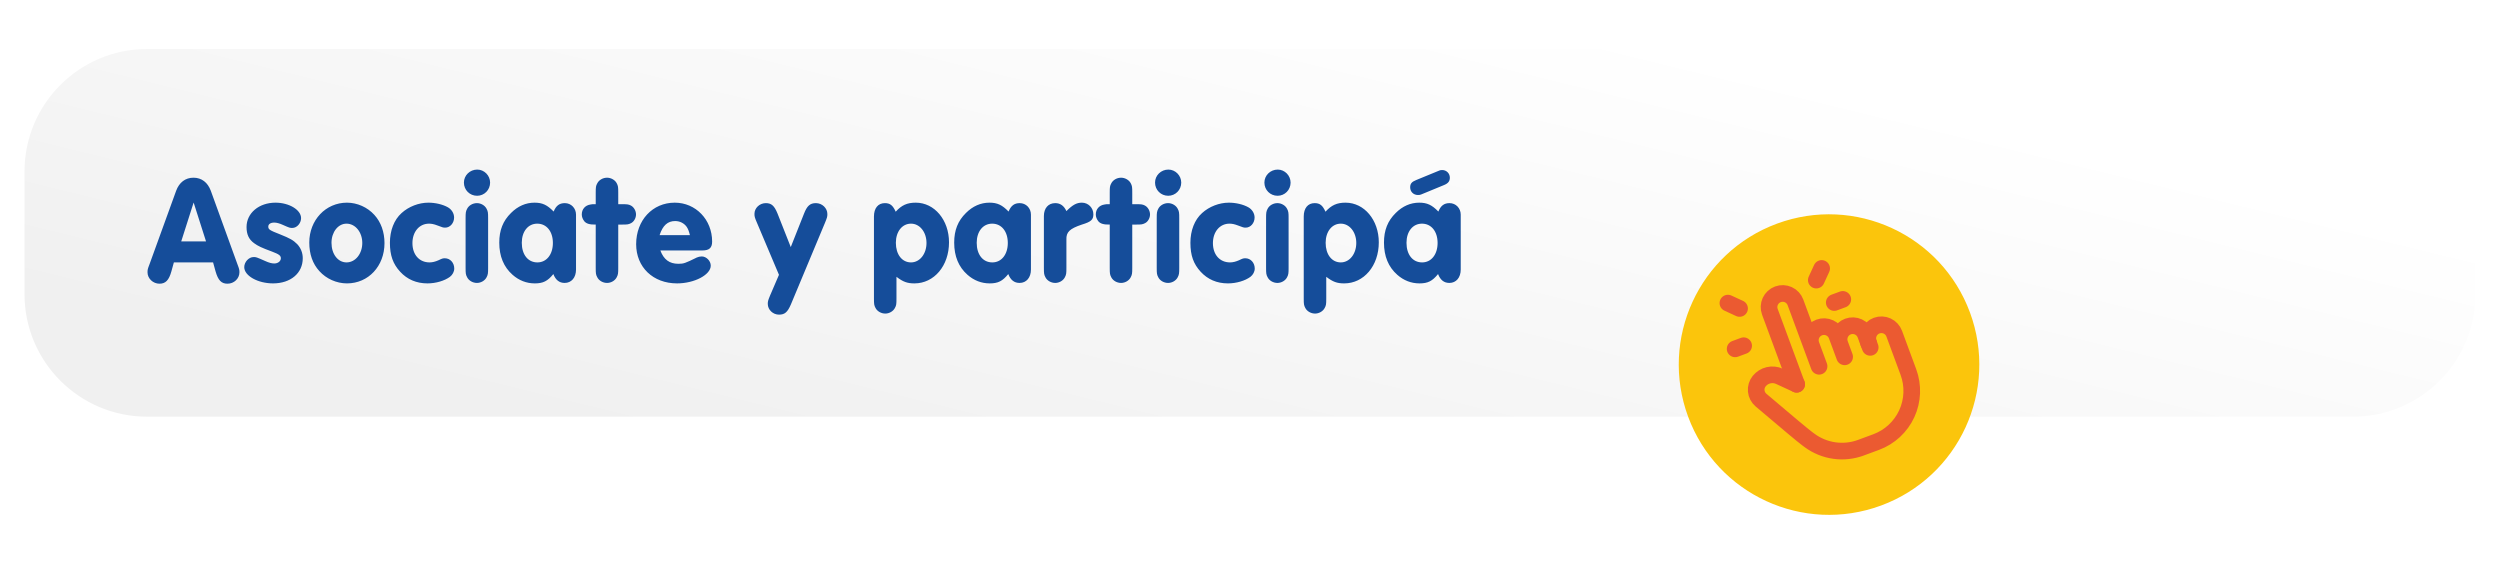
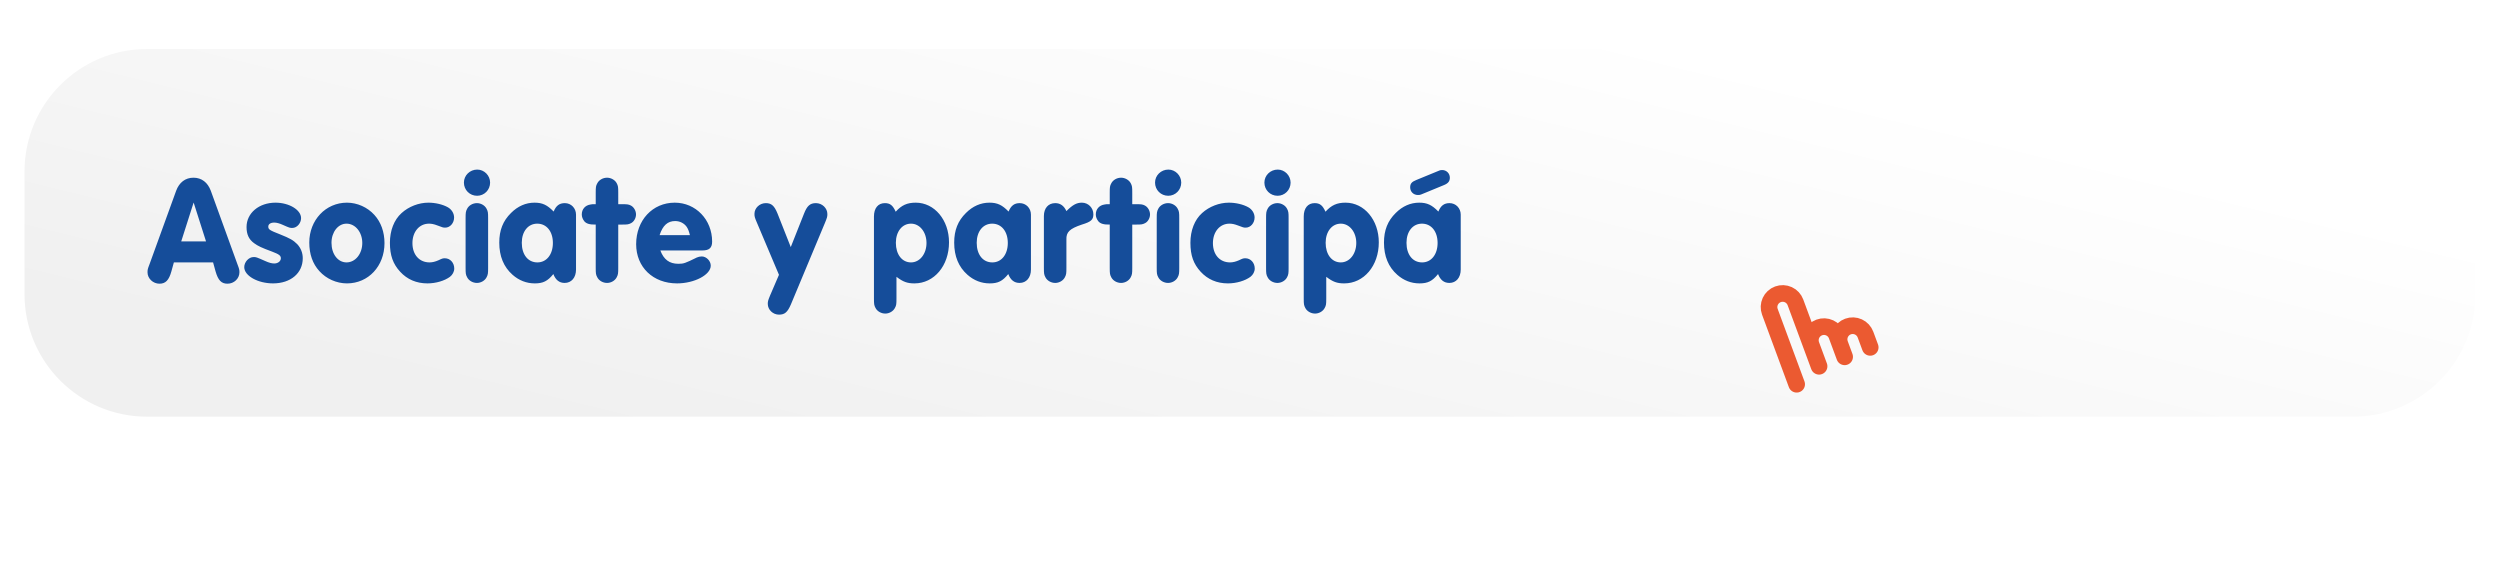
<svg xmlns="http://www.w3.org/2000/svg" width="408" height="95" viewBox="0 0 408 95" fill="none">
  <g filter="url(#filter0_d_4068_1556)">
    <path d="M4 24C4 12.954 12.954 4 24 4H384C395.046 4 404 12.954 404 24V44C404 55.046 395.046 64 384 64H24C12.954 64 4 55.046 4 44V24Z" fill="url(#paint0_linear_4068_1556)" />
    <path d="M34.775 38.825H28.375L27.975 40.275C27.575 41.725 27.025 42.3 26.025 42.3C24.975 42.3 24.075 41.45 24.075 40.45C24.075 40.025 24.1 39.9 24.4 39.125L28.75 27.125C29.25 25.775 30.25 25 31.575 25C32.9 25 33.9 25.775 34.4 27.125L38.75 39.125C39.05 39.9 39.075 40.05 39.075 40.45C39.075 41.45 38.2 42.3 37.125 42.3C36.125 42.3 35.6 41.75 35.175 40.275L34.775 38.825ZM33.625 35.4L31.6 29.05L29.575 35.4H33.625ZM44.961 29.075C47.185 29.075 49.136 30.25 49.136 31.6C49.136 32.425 48.461 33.2 47.711 33.2C47.31 33.2 47.285 33.2 46.16 32.7C45.611 32.45 45.136 32.325 44.761 32.325C44.16 32.325 43.785 32.575 43.785 32.975C43.785 33.45 43.986 33.575 45.711 34.25C47.336 34.9 47.861 35.2 48.511 35.85C49.086 36.475 49.41 37.25 49.41 38.15C49.41 40.575 47.435 42.25 44.56 42.25C42.06 42.25 39.861 41 39.861 39.6C39.861 38.75 40.611 37.95 41.386 37.95C41.81 37.95 41.81 37.95 43.285 38.6C43.886 38.875 44.361 39 44.761 39C45.361 39 45.836 38.625 45.836 38.15C45.836 37.725 45.56 37.5 44.435 37.075C42.611 36.4 42.111 36.15 41.486 35.7C40.611 35.075 40.236 34.25 40.236 33.05C40.236 30.775 42.261 29.075 44.961 29.075ZM56.625 29.075C58.3 29.075 59.975 29.825 61.1 31.075C62.175 32.25 62.75 33.875 62.75 35.675C62.75 39.425 60.125 42.25 56.625 42.25C54.925 42.25 53.25 41.5 52.125 40.25C51.025 39.05 50.475 37.475 50.475 35.575C50.475 31.925 53.15 29.075 56.625 29.075ZM56.55 32.5C55.175 32.5 54.1 33.875 54.1 35.625C54.1 37.475 55.15 38.825 56.55 38.825C58 38.825 59.125 37.425 59.125 35.65C59.125 33.9 58 32.5 56.55 32.5ZM69.909 29.075C71.034 29.075 72.234 29.35 73.084 29.825C73.709 30.175 74.109 30.825 74.109 31.5C74.109 32.4 73.459 33.15 72.659 33.15C72.334 33.15 72.234 33.125 71.334 32.775C70.809 32.575 70.409 32.5 70.009 32.5C68.434 32.5 67.309 33.825 67.309 35.675C67.309 37.575 68.434 38.825 70.109 38.825C70.559 38.825 71.059 38.7 71.559 38.475C72.184 38.175 72.284 38.15 72.609 38.15C73.459 38.15 74.134 38.875 74.134 39.825C74.134 40.325 73.859 40.85 73.434 41.175C72.559 41.825 71.134 42.25 69.759 42.25C67.959 42.25 66.459 41.6 65.309 40.35C64.134 39.075 63.634 37.675 63.634 35.625C63.634 33.625 64.309 31.875 65.534 30.775C66.709 29.7 68.359 29.075 69.909 29.075ZM77.885 23.675C79.035 23.675 79.985 24.65 79.985 25.8C79.985 27 79.035 27.95 77.86 27.95C76.66 27.95 75.71 27 75.71 25.8C75.71 24.625 76.685 23.675 77.885 23.675ZM75.985 39.725V31.6C75.985 30.725 76.01 30.5 76.235 30.075C76.51 29.525 77.16 29.15 77.835 29.15C78.485 29.15 79.135 29.525 79.41 30.075C79.635 30.5 79.66 30.7 79.66 31.6V39.725C79.66 40.6 79.635 40.825 79.41 41.25C79.135 41.8 78.485 42.175 77.835 42.175C77.16 42.175 76.51 41.8 76.235 41.25C76.01 40.825 75.985 40.625 75.985 39.725ZM94.006 31.025V40C94.006 41.3 93.256 42.175 92.156 42.175C91.281 42.175 90.681 41.7 90.306 40.725C89.381 41.875 88.631 42.25 87.281 42.25C85.931 42.25 84.706 41.775 83.656 40.85C82.206 39.575 81.481 37.825 81.481 35.6C81.481 33.575 82.081 32.05 83.406 30.75C84.506 29.65 85.806 29.075 87.231 29.075C88.531 29.075 89.306 29.45 90.356 30.525C90.756 29.55 91.306 29.15 92.181 29.15C93.206 29.15 94.006 29.975 94.006 31.025ZM87.681 32.5C86.181 32.5 85.156 33.775 85.156 35.625C85.156 37.55 86.156 38.825 87.706 38.825C89.206 38.825 90.231 37.525 90.231 35.65C90.231 33.775 89.206 32.5 87.681 32.5ZM100.897 32.65V39.725C100.897 40.6 100.872 40.825 100.647 41.25C100.372 41.8 99.722 42.175 99.072 42.175C98.397 42.175 97.747 41.8 97.472 41.25C97.247 40.825 97.222 40.625 97.222 39.725V32.65C96.247 32.675 95.697 32.5 95.372 32.125C95.097 31.775 94.947 31.4 94.947 31C94.947 30.15 95.497 29.5 96.372 29.375C96.622 29.325 96.622 29.325 97.222 29.325V27.425C97.222 26.55 97.247 26.325 97.472 25.925C97.747 25.375 98.397 25 99.072 25C99.722 25 100.372 25.375 100.647 25.9C100.872 26.325 100.897 26.525 100.897 27.425V29.325H101.572C102.372 29.325 102.597 29.35 102.972 29.55C103.447 29.8 103.797 30.4 103.797 31C103.797 31.6 103.447 32.2 102.972 32.425C102.572 32.625 102.397 32.65 101.572 32.65H100.897ZM114.62 36.875H107.77C108.32 38.35 109.245 39.05 110.695 39.05C111.57 39.05 111.795 38.975 113.72 38.025C113.945 37.925 114.245 37.85 114.52 37.85C115.27 37.85 115.995 38.575 115.995 39.35C115.995 40.85 113.32 42.25 110.495 42.25C106.57 42.25 103.82 39.6 103.82 35.85C103.82 31.95 106.495 29.075 110.12 29.075C113.545 29.075 116.22 31.85 116.22 35.425C116.22 36.45 115.745 36.875 114.62 36.875ZM107.645 34.375H112.595C112.42 33.675 112.295 33.375 112.07 33.025C111.645 32.425 110.945 32.075 110.195 32.075C108.97 32.075 108.17 32.775 107.645 34.375ZM129.052 36.325L131.202 30.9C131.702 29.6 132.202 29.15 133.152 29.15C134.177 29.15 135.027 29.975 135.027 30.925C135.027 31.375 134.977 31.525 134.652 32.325L129.077 45.675C128.527 46.95 128.077 47.35 127.127 47.35C126.152 47.35 125.302 46.55 125.302 45.6C125.302 45.175 125.352 45.025 125.677 44.225L127.127 40.85L123.502 32.275C123.177 31.525 123.127 31.325 123.127 30.9C123.127 29.95 123.977 29.15 124.977 29.15C125.902 29.15 126.377 29.575 126.902 30.875L129.052 36.325ZM142.629 44.725V31.325C142.629 29.975 143.304 29.15 144.404 29.15C145.254 29.15 145.704 29.5 146.179 30.55C147.154 29.475 148.054 29.075 149.454 29.075C152.504 29.075 154.879 31.9 154.879 35.55C154.879 39.375 152.454 42.25 149.229 42.25C148.079 42.25 147.379 42 146.304 41.175V44.725C146.304 45.625 146.279 45.85 146.054 46.25C145.779 46.8 145.129 47.175 144.479 47.175C143.804 47.175 143.154 46.8 142.879 46.25C142.654 45.825 142.629 45.625 142.629 44.725ZM148.679 32.5C147.229 32.5 146.204 33.8 146.204 35.625C146.204 37.525 147.204 38.825 148.679 38.825C150.104 38.825 151.204 37.45 151.204 35.65C151.204 33.875 150.104 32.5 148.679 32.5ZM168.249 31.025V40C168.249 41.3 167.499 42.175 166.399 42.175C165.524 42.175 164.924 41.7 164.549 40.725C163.624 41.875 162.874 42.25 161.524 42.25C160.174 42.25 158.949 41.775 157.899 40.85C156.449 39.575 155.724 37.825 155.724 35.6C155.724 33.575 156.324 32.05 157.649 30.75C158.749 29.65 160.049 29.075 161.474 29.075C162.774 29.075 163.549 29.45 164.599 30.525C164.999 29.55 165.549 29.15 166.424 29.15C167.449 29.15 168.249 29.975 168.249 31.025ZM161.924 32.5C160.424 32.5 159.399 33.775 159.399 35.625C159.399 37.55 160.399 38.825 161.949 38.825C163.449 38.825 164.474 37.525 164.474 35.65C164.474 33.775 163.449 32.5 161.924 32.5ZM170.363 39.725V31.25C170.363 29.975 171.088 29.15 172.213 29.15C173.038 29.15 173.638 29.575 174.038 30.45C175.063 29.425 175.713 29.075 176.563 29.075C177.613 29.075 178.438 29.925 178.438 30.975C178.438 31.85 178.063 32.2 176.563 32.65C174.563 33.325 173.988 33.875 174.038 35.1V39.725C174.038 40.6 174.013 40.825 173.788 41.25C173.513 41.8 172.863 42.175 172.213 42.175C171.538 42.175 170.888 41.8 170.613 41.25C170.388 40.825 170.363 40.625 170.363 39.725ZM184.784 32.65V39.725C184.784 40.6 184.759 40.825 184.534 41.25C184.259 41.8 183.609 42.175 182.959 42.175C182.284 42.175 181.634 41.8 181.359 41.25C181.134 40.825 181.109 40.625 181.109 39.725V32.65C180.134 32.675 179.584 32.5 179.259 32.125C178.984 31.775 178.834 31.4 178.834 31C178.834 30.15 179.384 29.5 180.259 29.375C180.509 29.325 180.509 29.325 181.109 29.325V27.425C181.109 26.55 181.134 26.325 181.359 25.925C181.634 25.375 182.284 25 182.959 25C183.609 25 184.259 25.375 184.534 25.9C184.759 26.325 184.784 26.525 184.784 27.425V29.325H185.459C186.259 29.325 186.484 29.35 186.859 29.55C187.334 29.8 187.684 30.4 187.684 31C187.684 31.6 187.334 32.2 186.859 32.425C186.459 32.625 186.284 32.65 185.459 32.65H184.784ZM190.678 23.675C191.828 23.675 192.778 24.65 192.778 25.8C192.778 27 191.828 27.95 190.653 27.95C189.453 27.95 188.503 27 188.503 25.8C188.503 24.625 189.478 23.675 190.678 23.675ZM188.778 39.725V31.6C188.778 30.725 188.803 30.5 189.028 30.075C189.303 29.525 189.953 29.15 190.628 29.15C191.278 29.15 191.928 29.525 192.203 30.075C192.428 30.5 192.453 30.7 192.453 31.6V39.725C192.453 40.6 192.428 40.825 192.203 41.25C191.928 41.8 191.278 42.175 190.628 42.175C189.953 42.175 189.303 41.8 189.028 41.25C188.803 40.825 188.778 40.625 188.778 39.725ZM200.549 29.075C201.674 29.075 202.874 29.35 203.724 29.825C204.349 30.175 204.749 30.825 204.749 31.5C204.749 32.4 204.099 33.15 203.299 33.15C202.974 33.15 202.874 33.125 201.974 32.775C201.449 32.575 201.049 32.5 200.649 32.5C199.074 32.5 197.949 33.825 197.949 35.675C197.949 37.575 199.074 38.825 200.749 38.825C201.199 38.825 201.699 38.7 202.199 38.475C202.824 38.175 202.924 38.15 203.249 38.15C204.099 38.15 204.774 38.875 204.774 39.825C204.774 40.325 204.499 40.85 204.074 41.175C203.199 41.825 201.774 42.25 200.399 42.25C198.599 42.25 197.099 41.6 195.949 40.35C194.774 39.075 194.274 37.675 194.274 35.625C194.274 33.625 194.949 31.875 196.174 30.775C197.349 29.7 198.999 29.075 200.549 29.075ZM208.524 23.675C209.674 23.675 210.624 24.65 210.624 25.8C210.624 27 209.674 27.95 208.499 27.95C207.299 27.95 206.349 27 206.349 25.8C206.349 24.625 207.324 23.675 208.524 23.675ZM206.624 39.725V31.6C206.624 30.725 206.649 30.5 206.874 30.075C207.149 29.525 207.799 29.15 208.474 29.15C209.124 29.15 209.774 29.525 210.049 30.075C210.274 30.5 210.299 30.7 210.299 31.6V39.725C210.299 40.6 210.274 40.825 210.049 41.25C209.774 41.8 209.124 42.175 208.474 42.175C207.799 42.175 207.149 41.8 206.874 41.25C206.649 40.825 206.624 40.625 206.624 39.725ZM212.77 44.725V31.325C212.77 29.975 213.445 29.15 214.545 29.15C215.395 29.15 215.845 29.5 216.32 30.55C217.295 29.475 218.195 29.075 219.595 29.075C222.645 29.075 225.02 31.9 225.02 35.55C225.02 39.375 222.595 42.25 219.37 42.25C218.22 42.25 217.52 42 216.445 41.175V44.725C216.445 45.625 216.42 45.85 216.195 46.25C215.92 46.8 215.27 47.175 214.62 47.175C213.945 47.175 213.295 46.8 213.02 46.25C212.795 45.825 212.77 45.625 212.77 44.725ZM218.82 32.5C217.37 32.5 216.345 33.8 216.345 35.625C216.345 37.525 217.345 38.825 218.82 38.825C220.245 38.825 221.345 37.45 221.345 35.65C221.345 33.875 220.245 32.5 218.82 32.5ZM238.39 31.025V40C238.39 41.3 237.64 42.175 236.54 42.175C235.665 42.175 235.065 41.7 234.69 40.725C233.765 41.875 233.015 42.25 231.665 42.25C230.315 42.25 229.09 41.775 228.04 40.85C226.59 39.575 225.865 37.825 225.865 35.6C225.865 33.575 226.465 32.05 227.79 30.75C228.89 29.65 230.19 29.075 231.615 29.075C232.915 29.075 233.69 29.45 234.74 30.525C235.14 29.55 235.69 29.15 236.565 29.15C237.59 29.15 238.39 29.975 238.39 31.025ZM232.065 32.5C230.565 32.5 229.54 33.775 229.54 35.625C229.54 37.55 230.54 38.825 232.09 38.825C233.59 38.825 234.615 37.525 234.615 35.65C234.615 33.775 233.59 32.5 232.065 32.5ZM231.14 25.375L234.915 23.825C235.04 23.775 235.165 23.75 235.365 23.75C236.065 23.75 236.615 24.3 236.615 25C236.615 25.575 236.34 25.925 235.665 26.2L231.965 27.725C231.815 27.8 231.64 27.825 231.415 27.825C230.69 27.825 230.14 27.3 230.14 26.575C230.14 25.975 230.39 25.675 231.14 25.375Z" fill="#154D9A" />
-     <circle cx="298.5" cy="55.5" r="24.52" transform="rotate(-20.286 298.5 55.5)" fill="#FBC50C" />
    <path d="M293.214 58.71L288.843 46.886C288.638 46.333 288.662 45.721 288.909 45.185C289.155 44.649 289.605 44.233 290.158 44.029C290.712 43.824 291.324 43.848 291.86 44.094C292.396 44.341 292.812 44.79 293.016 45.344L296.873 55.777M296.616 55.081L295.587 52.299C295.383 51.746 295.406 51.134 295.653 50.598C295.9 50.062 296.349 49.646 296.902 49.441C297.456 49.237 298.068 49.26 298.604 49.507C299.14 49.754 299.556 50.203 299.76 50.757L301.046 54.234M300.275 52.148C300.07 51.594 300.094 50.982 300.34 50.446C300.587 49.91 301.036 49.494 301.59 49.29C302.143 49.085 302.755 49.109 303.291 49.355C303.827 49.602 304.243 50.052 304.448 50.605L305.219 52.692" stroke="#EB5A31" stroke-width="2.716" stroke-linecap="round" stroke-linejoin="round" />
-     <path d="M304.962 51.996C304.757 51.443 304.781 50.831 305.027 50.295C305.274 49.759 305.724 49.343 306.277 49.138C306.83 48.934 307.442 48.957 307.978 49.204C308.514 49.45 308.93 49.9 309.135 50.453L311.449 56.713C312.267 58.927 312.172 61.375 311.186 63.519C310.199 65.662 308.401 67.326 306.187 68.145L303.405 69.173L303.695 69.066C302.312 69.577 300.825 69.737 299.366 69.531C297.907 69.326 296.521 68.761 295.334 67.887L294.907 67.571C294.227 67.065 291.722 64.972 287.391 61.292C286.95 60.917 286.672 60.385 286.617 59.808C286.562 59.231 286.734 58.656 287.097 58.204C287.483 57.723 288.02 57.384 288.62 57.242C289.221 57.1 289.852 57.163 290.413 57.421L293.213 58.71M283.898 46.342L281.993 45.465M284.564 52.421L283.173 52.935M296.418 41.715L297.295 39.809M299.351 45.373L300.743 44.859" stroke="#EB5A31" stroke-width="2.716" stroke-linecap="round" stroke-linejoin="round" />
  </g>
  <defs>
    <filter id="filter0_d_4068_1556" x="0" y="0" width="408" height="95" filterUnits="userSpaceOnUse" color-interpolation-filters="sRGB">
      <feFlood flood-opacity="0" result="BackgroundImageFix" />
      <feColorMatrix in="SourceAlpha" type="matrix" values="0 0 0 0 0 0 0 0 0 0 0 0 0 0 0 0 0 0 127 0" result="hardAlpha" />
      <feOffset dy="4" />
      <feGaussianBlur stdDeviation="2" />
      <feComposite in2="hardAlpha" operator="out" />
      <feColorMatrix type="matrix" values="0 0 0 0 0 0 0 0 0 0 0 0 0 0 0 0 0 0 0.25 0" />
      <feBlend mode="normal" in2="BackgroundImageFix" result="effect1_dropShadow_4068_1556" />
      <feBlend mode="normal" in="SourceGraphic" in2="effect1_dropShadow_4068_1556" result="shape" />
    </filter>
    <linearGradient id="paint0_linear_4068_1556" x1="229.773" y1="-7.194" x2="205.345" y2="92.486" gradientUnits="userSpaceOnUse">
      <stop stop-color="white" />
      <stop offset="1" stop-color="#F0F0F0" />
    </linearGradient>
  </defs>
</svg>